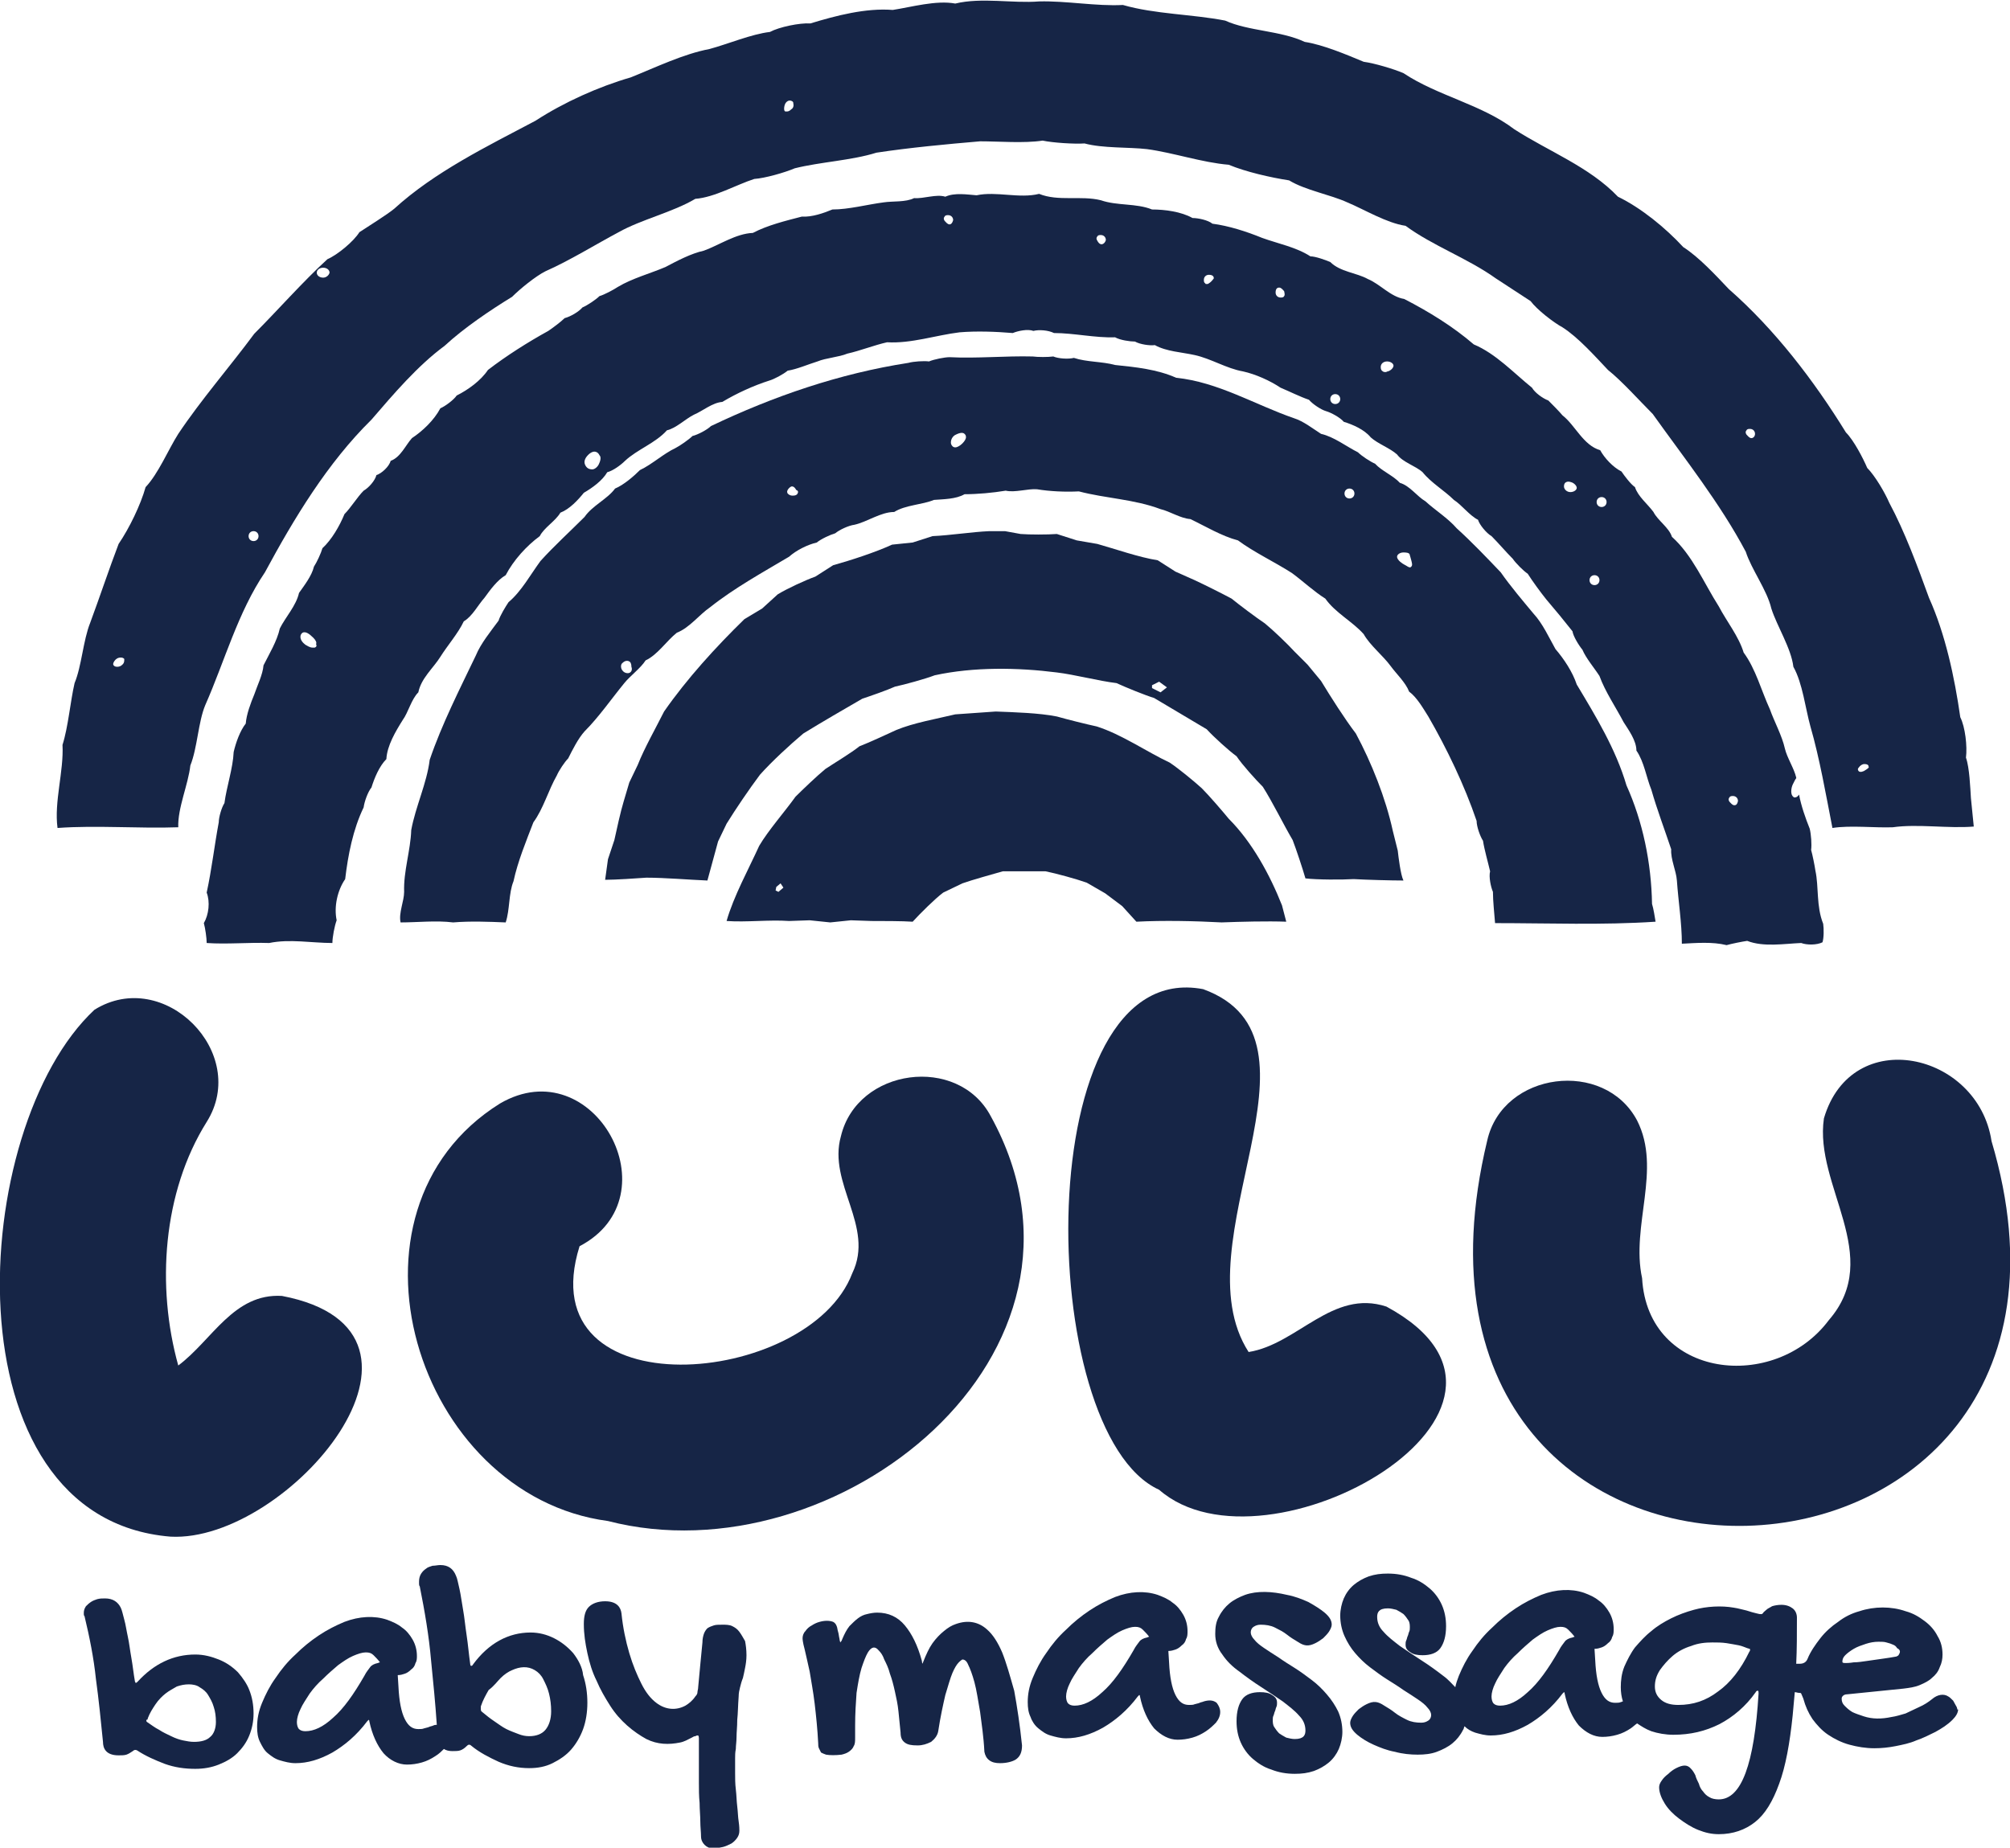
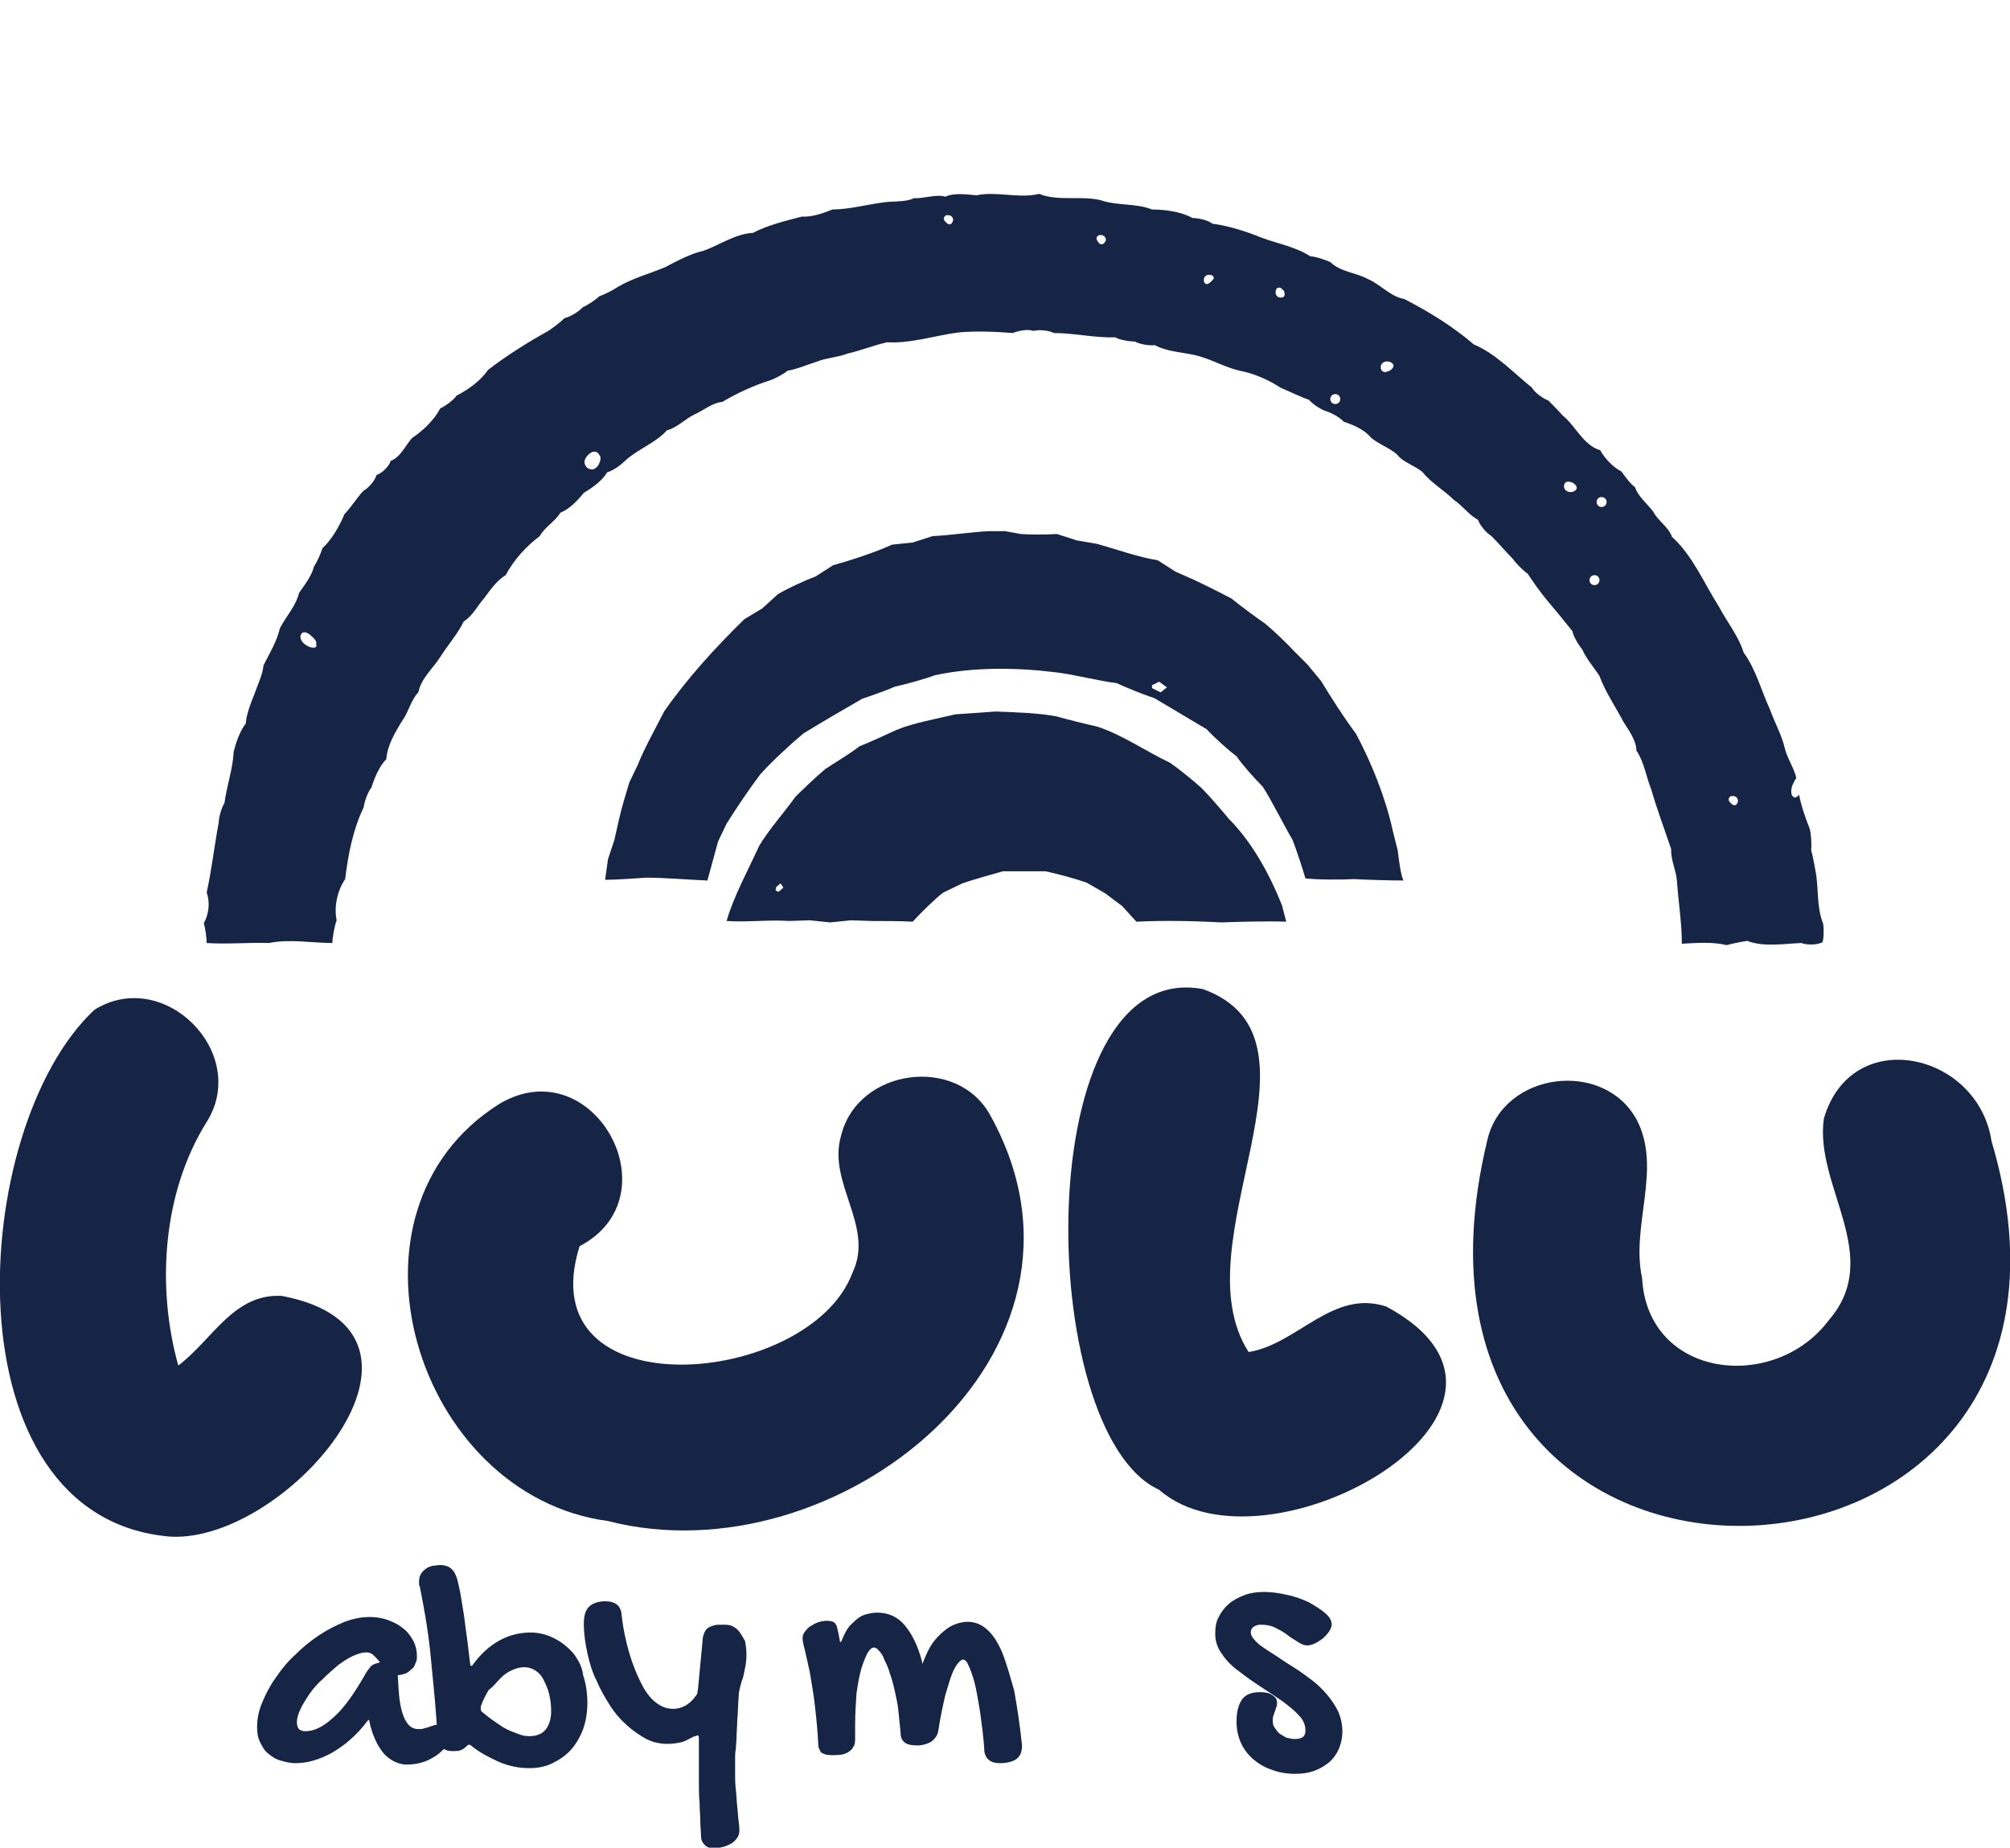
<svg xmlns="http://www.w3.org/2000/svg" version="1.1" id="Layer_1" x="0px" y="0px" viewBox="0 0 283 260.2" style="enable-background:new 0 0 283 260.2;" xml:space="preserve">
  <style type="text/css">
	.st0{fill:#162546;}
</style>
  <g>
    <g>
-       <path class="st0" d="M33.5,235.5c-0.8-0.8-1.7-1.4-2.7-1.8c-1-0.4-2.1-0.7-3.3-0.7c-3.1,0-5.8,1.3-8.1,3.8    c-0.1,0.1-0.2,0.2-0.3,0.2c0,0,0,0-0.1-0.2c-0.2-1.1-0.3-2.2-0.5-3.3c-0.2-1.1-0.3-2.1-0.5-3c-0.2-0.9-0.3-1.7-0.5-2.4    c-0.2-0.7-0.3-1.3-0.5-1.7c-0.4-0.8-1.1-1.3-2.2-1.3c-0.4,0-0.7,0-1.1,0.1c-0.3,0.1-0.6,0.2-0.9,0.4c-0.3,0.2-0.5,0.4-0.7,0.6    c-0.2,0.3-0.3,0.6-0.3,0.9v0.2c0,0.1,0,0.2,0.1,0.3c0.7,2.9,1.3,5.9,1.6,8.8c0.4,2.9,0.7,5.9,1,8.9c0,0.9,0.4,1.9,2.2,1.9    c0.4,0,0.8,0,1.1-0.1c0.3-0.1,0.6-0.3,0.9-0.5c0.2-0.2,0.4-0.2,0.6-0.1c1.2,0.8,2.6,1.4,3.9,1.9c1.4,0.5,2.8,0.7,4.3,0.7    c1.2,0,2.3-0.2,3.3-0.6c1-0.4,1.9-0.9,2.6-1.6c0.7-0.7,1.3-1.5,1.7-2.5c0.4-1,0.6-2,0.6-3.1c0-1.2-0.2-2.3-0.6-3.3    C34.8,237.2,34.2,236.3,33.5,235.5z M20.8,242L20.8,242c0.3-0.8,0.7-1.4,1.1-2c0.4-0.6,0.9-1.1,1.4-1.5c0.5-0.4,1.1-0.7,1.6-1    c0.6-0.2,1.1-0.3,1.7-0.3c0.5,0,1.1,0.1,1.5,0.4c0.5,0.3,0.9,0.6,1.2,1.1c0.3,0.5,0.6,1,0.8,1.7c0.2,0.6,0.3,1.3,0.3,2.1    c0,0.9-0.3,1.7-0.8,2.1c-0.5,0.5-1.3,0.7-2.3,0.7c-0.5,0-1-0.1-1.5-0.2c-0.5-0.1-1.1-0.3-1.7-0.6c-0.6-0.3-1.1-0.5-1.7-0.9    c-0.6-0.3-1.1-0.7-1.7-1.1c-0.1-0.1-0.1-0.1-0.1-0.3C20.8,242.2,20.8,242.1,20.8,242z" />
      <path class="st0" d="M80.7,232.8c-0.8-0.9-1.7-1.6-2.7-2.1c-1-0.5-2.1-0.8-3.3-0.8c-3.1,0-5.9,1.5-8.1,4.5    c-0.1,0.2-0.2,0.2-0.3,0.2c0,0-0.1-0.1-0.1-0.3c-0.2-1.4-0.3-2.7-0.5-4c-0.2-1.3-0.3-2.5-0.5-3.6c-0.2-1.1-0.3-2-0.5-2.9    c-0.2-0.8-0.3-1.5-0.5-1.9c-0.4-1-1.1-1.5-2.2-1.5c-0.4,0-0.7,0.1-1.1,0.1c-0.3,0.1-0.7,0.2-0.9,0.4c-0.3,0.2-0.5,0.4-0.7,0.7    c-0.2,0.3-0.3,0.7-0.3,1.1v0.3c0,0.1,0,0.3,0.1,0.4c0.7,3.5,1.3,7,1.6,10.5c0.3,3,0.6,6,0.8,9c-0.1,0-0.3,0-0.5,0.1    c-0.2,0.1-0.4,0.1-0.6,0.2c-0.2,0.1-0.4,0.1-0.7,0.2c-0.2,0.1-0.5,0.1-0.8,0.1c-0.8,0-1.4-0.4-1.9-1.4c-0.5-1-0.8-2.5-0.9-4.6    l-0.1-1.6c0.4,0,0.7-0.1,1-0.2c0.3-0.1,0.6-0.3,0.9-0.6c0.3-0.2,0.5-0.5,0.6-0.9c0.2-0.3,0.2-0.7,0.2-1c0-0.8-0.2-1.6-0.6-2.3    c-0.4-0.7-0.9-1.3-1.5-1.7c-0.6-0.5-1.3-0.8-2.1-1.1c-1.8-0.6-3.9-0.5-6,0.3c-1.2,0.5-2.4,1.1-3.6,1.9c-1.2,0.8-2.3,1.7-3.3,2.7    c-1.1,1-2,2.1-2.8,3.3c-0.8,1.1-1.4,2.3-1.9,3.5c-0.5,1.2-0.7,2.3-0.7,3.4c0,0.8,0.1,1.5,0.4,2.1c0.3,0.6,0.6,1.2,1.1,1.6    c0.5,0.4,1,0.8,1.7,1c0.7,0.2,1.4,0.4,2.2,0.4c1.7,0,3.4-0.5,5.2-1.5c1.7-1,3.4-2.4,4.9-4.4c0.1-0.1,0.2-0.2,0.2-0.2    c0,0,0.1,0,0.1,0.2c0.4,1.9,1.1,3.4,2,4.5c0.9,1,2.1,1.6,3.3,1.6c0.7,0,1.4-0.1,2.1-0.3c0.7-0.2,1.3-0.5,1.9-0.9    c0.5-0.3,0.9-0.7,1.2-1c0.3,0.2,0.7,0.3,1.2,0.3c0.4,0,0.8,0,1.1-0.1c0.3-0.1,0.6-0.3,0.9-0.6c0.2-0.2,0.3-0.2,0.3-0.2    c0.1,0,0.2,0,0.3,0.1c1.2,1,2.6,1.7,3.9,2.3c1.4,0.6,2.8,0.9,4.3,0.9c1.2,0,2.3-0.2,3.3-0.7c1-0.5,1.9-1.1,2.6-1.9    c0.7-0.8,1.3-1.8,1.7-2.9c0.4-1.1,0.6-2.4,0.6-3.7c0-1.4-0.2-2.7-0.6-3.9C82,234.8,81.4,233.7,80.7,232.8z M70.5,236.3    c0.5-0.5,1.1-0.9,1.6-1.1c1.1-0.5,2.2-0.6,3.2,0c0.5,0.3,0.9,0.7,1.2,1.3c0.3,0.6,0.6,1.2,0.8,2c0.2,0.8,0.3,1.6,0.3,2.5    c0,1.1-0.3,2-0.8,2.6c-0.5,0.6-1.3,0.9-2.3,0.9c-0.5,0-1-0.1-1.5-0.3c-0.5-0.2-1.1-0.4-1.7-0.7c-0.6-0.3-1.1-0.7-1.7-1.1    c-0.6-0.4-1.1-0.8-1.7-1.3c-0.1-0.1-0.2-0.1-0.2-0.4c0,0,0-0.1,0-0.2c0-0.1,0-0.1,0-0.1l0-0.1c0.3-0.9,0.7-1.6,1.1-2.3    C69.6,237.4,70,236.8,70.5,236.3z M53.5,234.1c0,0-0.1,0-0.3,0.1c-0.5,0.1-0.9,0.3-1.1,0.6c-0.2,0.3-0.5,0.6-0.8,1.2    c-1.5,2.6-2.9,4.6-4.4,5.9c-1.4,1.3-2.7,1.9-3.9,1.9c-0.4,0-0.7-0.1-0.9-0.3c-0.2-0.2-0.3-0.6-0.3-1c0-0.5,0.2-1.2,0.5-1.8    c0.3-0.7,0.8-1.4,1.3-2.2c0.5-0.7,1.2-1.5,1.9-2.1c0.7-0.7,1.4-1.3,2.1-1.9c0.7-0.5,1.4-1,2.1-1.3c0.7-0.3,1.3-0.5,1.8-0.5    c0.5,0,0.8,0.1,1.1,0.4c0.3,0.3,0.6,0.6,0.9,1C53.4,234,53.5,234.1,53.5,234.1z" />
      <path class="st0" d="M104.1,229.8c-0.3-0.4-0.6-0.6-1-0.8c-0.4-0.2-0.9-0.2-1.4-0.2c-0.5,0-0.9,0-1.2,0.1    c-0.3,0.1-0.6,0.2-0.9,0.4c-0.2,0.2-0.4,0.5-0.5,0.8c-0.1,0.3-0.2,0.7-0.2,1.2c-0.1,1-0.2,2.1-0.3,3.1c-0.1,1-0.2,2.1-0.3,3.2    c0,0.3-0.1,0.5-0.1,0.7c0,0.2-0.1,0.4-0.3,0.6c-0.4,0.6-0.9,1-1.4,1.3c-1.3,0.7-2.8,0.6-4.1-0.4c-0.8-0.6-1.5-1.5-2.1-2.7    c-0.6-1.2-1.2-2.6-1.7-4.3c-0.5-1.7-0.9-3.6-1.1-5.6c-0.1-0.8-0.6-1.7-2.3-1.7c-1,0-1.8,0.3-2.3,0.8c-0.5,0.5-0.7,1.3-0.7,2.4    c0,1.4,0.2,2.7,0.5,4.1c0.3,1.4,0.7,2.7,1.3,3.9c0.5,1.2,1.2,2.4,1.9,3.5c0.7,1.1,1.5,2,2.4,2.8c0.9,0.8,1.8,1.4,2.7,1.9    c1.6,0.8,3.2,0.8,4.7,0.5c0.6-0.1,1.1-0.4,1.7-0.7c0.2-0.1,0.3-0.2,0.5-0.2c0.2-0.1,0.2-0.1,0.3-0.1c0,0,0.1,0,0.1,0    c0,0,0.1,0.1,0.1,0.4v1.3c0,0.6,0,1.4,0,2.2c0,0.8,0,1.7,0,2.7c0,1,0,1.9,0.1,2.9c0,0.9,0.1,1.8,0.1,2.6c0,0.8,0.1,1.5,0.1,2.1    c0,0.5,0.2,0.9,0.5,1.2c0.3,0.3,0.7,0.5,1.2,0.5c0.5,0,0.9-0.1,1.4-0.2c0.4-0.1,0.8-0.3,1.2-0.5c0.3-0.2,0.6-0.5,0.8-0.8    c0.2-0.3,0.3-0.6,0.3-1c0-0.2,0-0.6-0.1-1.3c-0.1-0.6-0.1-1.3-0.2-2.1c-0.1-0.8-0.1-1.6-0.2-2.4c-0.1-0.8-0.1-1.6-0.1-2.3v-1.1    c0-0.3,0-0.7,0-1c0-0.4,0-0.8,0.1-1.3c0-0.5,0.1-1,0.1-1.7c0-0.7,0.1-1.4,0.1-2.4c0.1-0.9,0.1-2,0.2-3.3c0-0.5,0.1-0.9,0.2-1.3    c0.1-0.4,0.2-0.8,0.4-1.3c0.1-0.4,0.2-0.9,0.3-1.4c0.1-0.5,0.2-1.1,0.2-1.8c0-0.8-0.1-1.5-0.2-2    C104.6,230.6,104.4,230.2,104.1,229.8z" />
      <path class="st0" d="M141.1,232.7c-0.6-1.4-1.3-2.5-2.1-3.2c-1.2-1.1-2.7-1.4-4.4-0.8c-0.6,0.2-1.1,0.5-1.7,1    c-0.5,0.4-1.1,1-1.6,1.7s-0.9,1.6-1.3,2.6c-0.1,0.2-0.1,0.3-0.1,0.3c0,0-0.1,0,0,0c0,0-0.1-0.1-0.1-0.4c-0.6-2.2-1.4-3.8-2.4-5    c-1-1.2-2.3-1.8-3.9-1.8c-0.5,0-1,0.1-1.4,0.2c-0.5,0.1-0.9,0.3-1.3,0.6c-0.4,0.3-0.8,0.7-1.2,1.1c-0.4,0.5-0.7,1.1-1,1.8    c-0.1,0.3-0.2,0.4-0.3,0.5c0-0.1-0.1-0.3-0.1-0.5c-0.1-0.4-0.1-0.7-0.2-1s-0.1-0.6-0.2-0.8c-0.1-0.3-0.3-0.5-0.5-0.6    c-0.5-0.2-1.2-0.2-1.9,0c-0.4,0.1-0.8,0.3-1.1,0.5c-0.4,0.2-0.7,0.5-0.9,0.8c-0.3,0.3-0.4,0.7-0.4,1c0,0.1,0,0.5,0.3,1.6    c0.2,0.8,0.4,1.8,0.7,3.1c0.2,1.3,0.5,2.8,0.7,4.5c0.2,1.7,0.4,3.6,0.5,5.6v0c0,0.2,0,0.5,0.1,0.7c0.1,0.2,0.2,0.4,0.3,0.6    c0.2,0.1,0.4,0.2,0.7,0.3c0.5,0.1,1.4,0.1,2.2,0c0.4-0.1,0.7-0.2,1-0.4c0.3-0.2,0.6-0.5,0.7-0.8c0.2-0.3,0.2-0.7,0.2-1.2    c0-0.3,0-0.6,0-0.9c0-0.3,0-0.6,0-0.8c0-1.7,0.1-3.2,0.2-4.6c0.2-1.3,0.4-2.5,0.7-3.5c0.3-0.9,0.6-1.7,0.9-2.2    c0.5-0.8,1-0.9,1.5-0.3c0.3,0.3,0.6,0.7,0.8,1.3c0.3,0.6,0.6,1.2,0.8,2c0.3,0.8,0.5,1.6,0.7,2.5c0.2,0.9,0.4,1.8,0.5,2.8    c0.1,1,0.2,2,0.3,3c0,0.7,0.2,1.1,0.6,1.4c0.4,0.3,0.9,0.4,1.8,0.4c0.7,0,1.3-0.2,1.9-0.5c0.5-0.4,0.9-0.9,1-1.5    c0.3-2,0.7-3.8,1-5.1c0.4-1.3,0.7-2.4,1-3.1c0.3-0.7,0.6-1.2,0.9-1.5c0.3-0.3,0.5-0.4,0.5-0.4c0.3,0,0.6,0.2,0.8,0.7    c0.3,0.6,0.6,1.4,0.9,2.5c0.3,1.1,0.5,2.5,0.8,4.2c0.2,1.6,0.5,3.5,0.6,5.6c0.1,0.5,0.3,0.9,0.7,1.2c0.4,0.3,0.9,0.4,1.5,0.4    c0.9,0,1.7-0.2,2.2-0.5c0.6-0.4,0.9-1,0.9-2c-0.3-2.9-0.7-5.5-1.1-7.7C142.2,236,141.7,234.2,141.1,232.7z" />
-       <path class="st0" d="M169.5,239.6c-0.2,0.1-0.4,0.1-0.6,0.2c-0.2,0.1-0.4,0.1-0.7,0.2c-0.2,0.1-0.5,0.1-0.8,0.1    c-0.8,0-1.4-0.4-1.9-1.4c-0.5-1-0.8-2.5-0.9-4.6l-0.1-1.6c0.4,0,0.7-0.1,1-0.2c0.3-0.1,0.6-0.3,0.9-0.6c0.3-0.2,0.5-0.5,0.6-0.9    c0.2-0.3,0.2-0.7,0.2-1.1c0-0.8-0.2-1.6-0.6-2.3c-0.4-0.7-0.9-1.3-1.5-1.7c-0.6-0.5-1.3-0.8-2.1-1.1c-1.8-0.6-3.9-0.5-6,0.3    c-1.2,0.5-2.4,1.1-3.6,1.9c-1.2,0.8-2.3,1.7-3.3,2.7c-1.1,1-2,2.1-2.8,3.3c-0.8,1.1-1.4,2.3-1.9,3.5c-0.5,1.2-0.7,2.3-0.7,3.4    c0,0.8,0.1,1.5,0.4,2.1c0.2,0.6,0.6,1.2,1.1,1.6c0.5,0.4,1,0.8,1.7,1c0.7,0.2,1.4,0.4,2.2,0.4c1.7,0,3.4-0.5,5.2-1.5    c1.7-1,3.4-2.4,4.9-4.4c0.1-0.1,0.2-0.2,0.2-0.2c0,0,0.1,0,0.1,0.2c0.4,1.9,1.1,3.4,2,4.5c1,1,2.1,1.6,3.3,1.6    c0.7,0,1.4-0.1,2.1-0.3c0.7-0.2,1.3-0.5,1.9-0.9c0.6-0.4,1-0.8,1.4-1.2c0.4-0.5,0.6-1,0.6-1.5c0-0.5-0.2-0.9-0.5-1.3    C170.8,239.4,170.2,239.4,169.5,239.6z M161.8,230.5c0,0-0.1,0-0.3,0.1c-0.5,0.1-0.9,0.3-1.1,0.6c-0.2,0.3-0.5,0.6-0.8,1.2    c-1.5,2.6-2.9,4.6-4.4,5.9c-1.4,1.3-2.7,1.9-3.9,1.9c-0.4,0-0.7-0.1-0.9-0.3c-0.2-0.2-0.3-0.6-0.3-1c0-0.5,0.2-1.2,0.5-1.8    c0.3-0.7,0.8-1.4,1.3-2.2c0.5-0.7,1.2-1.5,1.9-2.1c0.7-0.7,1.4-1.3,2.1-1.9c0.7-0.5,1.4-1,2.1-1.3c0.7-0.3,1.3-0.5,1.8-0.5    c0.5,0,0.8,0.1,1.1,0.4c0.3,0.3,0.6,0.6,0.9,1C161.8,230.4,161.8,230.5,161.8,230.5z" />
      <path class="st0" d="M186.8,238.6c-0.6-0.7-1.3-1.4-2.1-2c-0.8-0.6-1.6-1.2-2.4-1.7c-0.8-0.5-1.6-1-2.3-1.5    c-0.8-0.5-1.4-0.9-2-1.3c-0.6-0.4-1.1-0.8-1.4-1.2c-0.3-0.3-0.5-0.7-0.5-1c0-0.3,0.1-0.6,0.4-0.8c0.3-0.2,0.6-0.3,1-0.3    c0.7,0,1.4,0.1,2,0.4c0.6,0.3,1.2,0.6,1.7,1c0.5,0.4,1,0.7,1.5,1c0.9,0.6,1.5,0.7,2.5,0.2c0.4-0.2,0.7-0.4,1.1-0.7    c0.3-0.3,0.6-0.6,0.8-0.9c0.2-0.3,0.4-0.7,0.4-1c0-0.6-0.3-1.1-1-1.7c-0.6-0.5-1.4-1-2.3-1.5c-0.9-0.4-1.9-0.8-3-1    c-2.1-0.5-4.2-0.6-5.9,0c-0.8,0.3-1.6,0.7-2.2,1.2c-0.6,0.5-1.1,1.1-1.5,1.9c-0.4,0.7-0.5,1.5-0.5,2.4c0,1,0.3,2,1,2.9    c0.6,0.9,1.4,1.7,2.4,2.4c0.9,0.7,2,1.5,3.1,2.2c1.1,0.7,2.1,1.4,3,2c0.9,0.7,1.7,1.3,2.3,2c0.6,0.6,0.9,1.3,0.9,2.1    c0,0.6-0.2,1.2-1.5,1.2c-0.4,0-0.8-0.1-1.2-0.2c-0.4-0.2-0.7-0.4-1-0.6c-0.3-0.3-0.5-0.6-0.7-0.9c-0.2-0.3-0.2-0.7-0.2-1    c0-0.2,0-0.4,0.1-0.6c0.1-0.2,0.1-0.4,0.2-0.6c0.1-0.2,0.1-0.4,0.2-0.6c0.1-0.2,0.1-0.4,0.1-0.6c0-0.5-0.2-0.8-0.7-1.1    c-0.4-0.3-1-0.4-1.7-0.4c-1.1,0-2,0.3-2.5,1c-0.5,0.7-0.8,1.7-0.8,3.1c0,1.1,0.2,2.1,0.6,3c0.4,0.9,1,1.7,1.7,2.3    c0.7,0.6,1.6,1.2,2.6,1.5c1,0.4,2.1,0.6,3.3,0.6c1,0,1.8-0.1,2.7-0.4c0.8-0.3,1.5-0.7,2.1-1.2c0.6-0.5,1.1-1.2,1.4-1.9    c0.3-0.7,0.5-1.6,0.5-2.4c0-1-0.2-2-0.6-2.9C188,240.2,187.5,239.4,186.8,238.6z" />
-       <path class="st0" d="M275.5,240.4c-0.1-0.2-0.3-0.5-0.5-0.9c-0.3-0.3-0.5-0.5-0.7-0.6c-0.6-0.4-1.5-0.3-2.3,0.4    c-0.5,0.4-1.1,0.8-1.8,1.1c-0.6,0.3-1.3,0.6-1.9,0.9c-0.7,0.2-1.3,0.4-2,0.5c-1.4,0.3-2.7,0.3-3.9-0.1c-0.6-0.2-1.2-0.4-1.6-0.6    c-0.5-0.3-0.8-0.6-1.1-0.9c-0.3-0.3-0.4-0.6-0.4-1c0-0.2,0.1-0.3,0.2-0.4c0.1-0.1,0.3-0.2,0.6-0.2l7.9-0.8    c0.8-0.1,1.6-0.2,2.3-0.5c0.7-0.3,1.3-0.6,1.7-1c0.5-0.4,0.9-0.9,1.1-1.5c0.3-0.6,0.4-1.2,0.4-1.8c0-0.9-0.2-1.8-0.7-2.6    c-0.4-0.8-1-1.5-1.8-2.1c-0.8-0.6-1.6-1.1-2.7-1.4c-2-0.7-4.4-0.7-6.5,0c-1.1,0.3-2.1,0.8-3,1.5c-0.9,0.6-1.8,1.4-2.5,2.3    c-0.7,0.9-1.4,1.9-1.8,2.9c-0.2,0.5-0.6,0.7-1.1,0.7h-0.3c-0.1,0-0.1,0-0.2,0c0.1-2,0.1-4.2,0.1-6.5c0-0.5-0.2-1-0.6-1.3    c-0.4-0.3-0.9-0.5-1.6-0.5c-0.5,0-1,0.1-1.3,0.2c-0.3,0.2-0.6,0.3-0.8,0.5c-0.2,0.2-0.4,0.3-0.5,0.5c-0.1,0.1-0.2,0.2-0.9,0    c-0.4-0.1-0.8-0.2-1.4-0.4c-0.5-0.1-1.1-0.3-1.8-0.4c-1.7-0.3-3.8-0.2-5.6,0.3c-1.1,0.3-2.2,0.7-3.2,1.2c-1,0.5-2,1.1-2.8,1.8    c-0.9,0.7-1.6,1.5-2.3,2.3c-0.6,0.8-1.1,1.8-1.5,2.7c-0.4,1-0.5,2-0.5,2.9c0,0.7,0.1,1.4,0.3,2c-0.1,0-0.2,0.1-0.3,0.1    c-0.2,0.1-0.5,0.1-0.8,0.1c-0.8,0-1.4-0.4-1.9-1.4c-0.5-1-0.8-2.5-0.9-4.6l-0.1-1.6c0.4,0,0.7-0.1,1-0.2c0.3-0.1,0.6-0.3,0.9-0.6    c0.3-0.2,0.5-0.5,0.6-0.9c0.2-0.3,0.2-0.7,0.2-1.1c0-0.8-0.2-1.6-0.6-2.3c-0.4-0.7-0.9-1.3-1.5-1.7c-0.6-0.5-1.3-0.8-2.1-1.1    c-1.8-0.6-3.9-0.5-6,0.3c-1.2,0.5-2.4,1.1-3.6,1.9c-1.2,0.8-2.3,1.7-3.3,2.7c-1.1,1-2,2.1-2.8,3.3c-0.8,1.1-1.4,2.3-1.9,3.5    c-0.2,0.5-0.4,1.1-0.5,1.6c-0.5-0.5-1-1.1-1.7-1.6c-0.9-0.7-2-1.5-3.1-2.2c-1.1-0.7-2.1-1.4-3-2c-0.9-0.7-1.7-1.3-2.3-2    c-0.6-0.6-0.9-1.3-0.9-2.1c0-0.6,0.2-1.2,1.5-1.2c0.4,0,0.8,0.1,1.2,0.2c0.4,0.2,0.7,0.4,1,0.6c0.3,0.3,0.5,0.6,0.7,0.9    c0.2,0.3,0.2,0.7,0.2,1c0,0.2,0,0.4-0.1,0.6c-0.1,0.2-0.1,0.4-0.2,0.6c-0.1,0.2-0.1,0.4-0.2,0.6c-0.1,0.2-0.1,0.4-0.1,0.6    c0,0.5,0.2,0.8,0.7,1.1c0.4,0.3,1,0.4,1.7,0.4c1.1,0,2-0.3,2.5-1c0.5-0.7,0.8-1.7,0.8-3.1c0-1.1-0.2-2.1-0.6-3    c-0.4-0.9-1-1.7-1.7-2.3c-0.7-0.6-1.6-1.2-2.6-1.5c-1-0.4-2.1-0.6-3.3-0.6c-1,0-1.8,0.1-2.7,0.4c-0.8,0.3-1.5,0.7-2.1,1.2    c-0.6,0.5-1.1,1.2-1.4,1.9c-0.3,0.7-0.5,1.6-0.5,2.4c0,1,0.2,2,0.6,2.9c0.4,0.9,0.9,1.7,1.5,2.4c0.6,0.7,1.3,1.4,2.1,2    c0.8,0.6,1.6,1.2,2.4,1.7c0.8,0.5,1.6,1,2.3,1.5c0.8,0.5,1.4,0.9,2,1.3c0.6,0.4,1.1,0.8,1.4,1.2c0.3,0.3,0.5,0.7,0.5,1    c0,0.3-0.1,0.6-0.4,0.8c-0.3,0.2-0.6,0.3-1,0.3c-0.7,0-1.4-0.1-2-0.4c-0.6-0.3-1.2-0.6-1.7-1c-0.5-0.4-1-0.7-1.5-1    c-0.9-0.6-1.5-0.7-2.5-0.2c-0.4,0.2-0.7,0.4-1.1,0.7c-0.3,0.3-0.6,0.6-0.8,0.9c-0.2,0.3-0.4,0.7-0.4,1c0,0.6,0.3,1.1,1,1.7    c0.6,0.5,1.4,1,2.3,1.4c0.9,0.4,1.9,0.8,3,1c1.1,0.3,2.2,0.4,3.2,0.4c1,0,1.9-0.1,2.7-0.4c0.8-0.3,1.6-0.7,2.2-1.2    c0.6-0.5,1.1-1.1,1.5-1.9c0.1-0.1,0.1-0.3,0.2-0.5c0.4,0.4,0.9,0.7,1.5,0.9c0.7,0.2,1.4,0.4,2.2,0.4c1.7,0,3.4-0.5,5.2-1.5    c1.7-1,3.4-2.4,4.9-4.4c0.1-0.1,0.2-0.2,0.2-0.2c0,0,0.1,0,0.1,0.2c0.4,1.9,1.1,3.4,2,4.5c1,1,2.1,1.6,3.3,1.6    c0.7,0,1.4-0.1,2.1-0.3c0.7-0.2,1.3-0.5,1.9-0.9c0.3-0.2,0.6-0.5,0.9-0.7c0.6,0.4,1.2,0.8,2,1.1c0.9,0.3,2,0.5,3.1,0.5    c2.4,0,4.5-0.5,6.5-1.5c1.9-1,3.7-2.5,5.1-4.5c0.1-0.2,0.2-0.2,0.3-0.2c0.1,0,0.1,0.2,0.1,0.4c-0.6,9.9-2.4,14.9-5.6,14.9    c-0.5,0-1-0.1-1.3-0.3c-0.4-0.2-0.7-0.5-0.9-0.8c-0.3-0.3-0.5-0.7-0.6-1.1c-0.2-0.4-0.4-0.8-0.5-1.2c-0.2-0.4-0.4-0.7-0.6-0.9    c-0.5-0.6-1.1-0.6-2.1-0.1c-0.4,0.2-0.8,0.5-1.1,0.8c-0.4,0.3-0.7,0.6-0.9,0.9c-0.3,0.4-0.4,0.7-0.4,1c0,0.7,0.3,1.5,0.8,2.3    c0.5,0.8,1.2,1.5,2,2.1c0.8,0.6,1.7,1.2,2.7,1.6c1,0.4,1.9,0.6,2.9,0.6c2,0,3.7-0.6,5.1-1.7c1.4-1.1,2.5-2.9,3.4-5.4    c0.9-2.4,1.5-5.7,1.9-9.6c0.1-1,0.2-2.1,0.3-3.3c0.2,0,0.4,0.1,0.6,0.1c0.1,0,0.3,0,0.3,0.1c0,0,0.1,0.2,0.3,0.7    c0.3,1.1,0.7,2,1.3,2.9c0.6,0.8,1.3,1.6,2.2,2.2c0.9,0.6,1.9,1.1,3,1.4c1.1,0.3,2.3,0.5,3.5,0.5c1,0,2-0.1,3-0.3    c1-0.2,2-0.4,2.9-0.8c0.9-0.3,1.9-0.8,2.7-1.2c0.9-0.5,1.7-1,2.4-1.7c0.5-0.5,0.8-1,0.8-1.5C275.6,240.9,275.6,240.7,275.5,240.4z     M267.5,232.6c0,0.2-0.1,0.3-0.2,0.5c-0.1,0.1-0.3,0.2-0.4,0.2c-0.5,0.1-1.2,0.2-1.9,0.3c-0.7,0.1-1.4,0.2-2.1,0.3    c-0.7,0.1-1.3,0.2-1.9,0.2c-0.6,0.1-1,0.1-1.2,0.1c-0.4,0-0.4-0.1-0.4-0.2c0-0.3,0.1-0.6,0.4-0.9c0.3-0.3,0.7-0.6,1.2-0.9    c0.5-0.3,1.1-0.5,1.7-0.7c0.6-0.2,1.2-0.3,1.8-0.3c0.4,0,0.8,0,1.1,0.1c0.4,0.1,0.7,0.2,0.9,0.3c0.3,0.1,0.5,0.3,0.6,0.5    C267.5,232.3,267.5,232.5,267.5,232.6z M246.4,232.3C246.4,232.3,246.4,232.3,246.4,232.3c0,0.1,0,0.2-0.1,0.3    c-1.2,2.5-2.7,4.4-4.4,5.6c-1.7,1.3-3.5,1.9-5.6,1.9c-1,0-1.8-0.2-2.4-0.7c-0.6-0.5-0.9-1.1-0.9-1.9c0-0.8,0.2-1.5,0.7-2.3    c0.5-0.7,1.1-1.4,1.8-2c0.7-0.6,1.6-1.1,2.6-1.4c1-0.4,2-0.5,3-0.5c0.7,0,1.3,0,2,0.1c0.6,0.1,1.2,0.2,1.7,0.3    c0.5,0.1,0.9,0.3,1.2,0.4C246.4,232.2,246.5,232.3,246.4,232.3z M221.7,230.5c0,0-0.1,0-0.3,0.1c-0.5,0.1-0.9,0.3-1.1,0.6    c-0.2,0.3-0.5,0.6-0.8,1.2c-1.5,2.6-2.9,4.6-4.4,5.9c-1.4,1.3-2.7,1.9-3.9,1.9c-0.4,0-0.7-0.1-0.9-0.3c-0.2-0.2-0.3-0.6-0.3-1    c0-0.5,0.2-1.2,0.5-1.8c0.3-0.7,0.8-1.4,1.3-2.2c0.5-0.7,1.2-1.5,1.9-2.1c0.7-0.7,1.4-1.3,2.1-1.9c0.7-0.5,1.4-1,2.1-1.3    c0.7-0.3,1.3-0.5,1.8-0.5c0.5,0,0.8,0.1,1.1,0.4c0.3,0.3,0.6,0.6,0.9,1C221.7,230.4,221.7,230.5,221.7,230.5z" />
    </g>
    <g>
      <path class="st0" d="M139.5,157.2c-4.6-8.7-18.8-6.8-21.1,2.8c-1.9,6.7,4.8,12.7,1.6,19.3c-6.1,16.1-45.7,19.5-38.4-3.8    c13.4-7,2-27.8-11.2-20.1c-24.2,15.1-11.9,55.2,15.2,58.8C117.7,222.5,157.9,190.6,139.5,157.2z" />
      <path class="st0" d="M280.4,160.7c-1.9-12.5-19.7-16.5-23.6-3.2c-1.4,9.5,8.5,19.4,0.7,28.4c-7.6,10.2-25.5,8.3-26.3-5.9    c-1.6-7.4,2.8-15.3-0.7-22.2c-4.6-8.7-18.9-6.9-21.1,2.8C191.4,235.3,301.2,230.6,280.4,160.7z" />
      <path class="st0" d="M39.7,182.5c-6.8-0.4-9.8,6.2-14.6,9.8c-3.1-11.1-2.2-24.4,4-34.3c6.1-9.7-6-21.9-15.8-15.8    C-4.5,158.8-7.7,213.8,24,216.4C40.5,217.3,65.8,187.5,39.7,182.5z" />
      <path class="st0" d="M195.2,184c-7.6-2.5-12.5,5.3-19.4,6.4c-9.9-15.4,12.8-44.1-6.4-51.1c-24.6-4.7-23.8,62.5-6.2,70.5    C178.3,223,221.7,198.3,195.2,184z" />
    </g>
    <g>
      <path class="st0" d="M180.5,127.5c-1.7-4.3-4.2-8.9-7.5-12.2c-0.9-1.1-2.8-3.3-3.8-4.3c-1.1-1-3.3-2.8-4.5-3.6    c-3.2-1.5-6.8-4-10.3-5.1c-1.4-0.3-4.2-1-5.6-1.4c-2.5-0.5-6-0.6-8.6-0.7c-1.4,0.1-4.3,0.3-5.7,0.4c-2.5,0.6-5.9,1.2-8.3,2.2    c-1.3,0.6-3.9,1.8-5.2,2.3c-1.1,0.9-3.6,2.4-4.8,3.2c-1.1,0.9-3.2,2.9-4.2,3.9c-1.5,2.1-3.8,4.7-5.1,6.9    c-1.5,3.3-3.6,7.1-4.6,10.6c2.8,0.2,6-0.2,8.8,0c0,0,2.9-0.1,2.9-0.1l2.9,0.3l2.9-0.3l2.9,0.1c1.4,0,4.4,0,5.8,0.1    c1-1.1,3.1-3.2,4.3-4.1c0,0,2.7-1.3,2.7-1.3c1.4-0.5,4.3-1.3,5.7-1.7c1.5,0,4.5,0,6,0c1.5,0.3,4.4,1.1,5.8,1.6l2.6,1.5l2.4,1.8    l2,2.2c3.8-0.2,8.3-0.1,12,0.1c2.7-0.1,6.4-0.2,9.1-0.1L180.5,127.5z M109.6,125.6l-0.4-0.2l0.1-0.5l0.6-0.5l0.4,0.6L109.6,125.6z    " />
      <path class="st0" d="M182.3,91.8c-1-1.1-3.1-3.1-4.2-4c-1.2-0.8-3.6-2.6-4.7-3.5c-1.3-0.7-3.9-2-5.2-2.6c0,0-2.7-1.2-2.7-1.2    l-2.5-1.6c-2.6-0.4-6-1.6-8.5-2.3c0,0-2.9-0.5-2.9-0.5l-2.8-0.9c-1.3,0.1-3.9,0.1-5.1,0c0,0-2.2-0.4-2.2-0.4l-2.2,0    c-2.4,0.1-5.6,0.6-8,0.7c0,0-2.8,0.9-2.8,0.9l-2.9,0.3c-2.4,1.1-5.8,2.2-8.3,2.9l-2.5,1.6c-1.4,0.5-4,1.7-5.3,2.5l-2.2,2l-2.5,1.5    c-4,3.9-8.1,8.4-11.3,13c-1.1,2.2-2.8,5.2-3.7,7.5c0,0-1.2,2.5-1.2,2.5l-0.8,2.7c-0.4,1.3-1,4-1.3,5.4c0,0-0.9,2.7-0.9,2.7    l-0.4,2.9c1.5,0,4.4-0.2,5.8-0.3c2.6,0,6.1,0.3,8.6,0.4c0.4-1.4,1.1-4.1,1.5-5.5c0,0,1.2-2.5,1.2-2.5c1.3-2.1,3.2-4.9,4.7-6.9    c1.7-1.9,4.2-4.2,6.1-5.8c2.6-1.6,5.7-3.4,8.3-4.9c1.2-0.4,3.5-1.2,4.6-1.7c1.4-0.3,4.3-1.1,5.6-1.6c5.5-1.2,11.7-1.1,17.2-0.4    c2.5,0.3,5.9,1.2,8.4,1.5c1.3,0.6,4,1.7,5.3,2.1c2.2,1.3,5.2,3.1,7.4,4.4c1,1.1,3.1,3,4.2,3.8c0.8,1.2,2.7,3.3,3.7,4.3    c1.4,2.2,2.9,5.3,4.2,7.5c0.5,1.3,1.4,4,1.8,5.4c1.6,0.2,5.2,0.2,6.8,0.1c1.7,0.1,5.3,0.2,7,0.2c-0.4-0.8-0.7-3.3-0.8-4.2    c0,0-0.7-2.8-0.7-2.8c-1-4.6-3-9.6-5.2-13.7c-1.6-2.1-3.5-5.1-4.9-7.4c0,0-1.9-2.3-1.9-2.3L182.3,91.8z M163.4,97.5l-1.2-0.6    l0-0.4l1-0.5l1.1,0.8L163.4,97.5z" />
-       <path class="st0" d="M229,110.6c-1.5-5.1-4.3-9.7-7-14.2c-0.6-1.8-1.8-3.6-3-5c-0.9-1.6-1.8-3.6-3.1-5c-1.5-1.8-3.2-3.8-4.6-5.8    c-2-2.1-4.1-4.3-6.2-6.2c-1.2-1.4-3.1-2.6-4.4-3.8c-1.2-0.7-2.2-2.2-3.6-2.6c-0.9-1-2.6-1.7-3.5-2.7c-0.7-0.3-1.9-1.1-2.4-1.6    c-1.6-0.8-3.4-2.2-5.2-2.6c-1.1-0.7-2.5-1.8-3.8-2.2c-5.5-1.9-10.7-5.1-16.6-5.7c-2.7-1.2-5.7-1.5-8.6-1.8c-1.8-0.5-4-0.4-5.8-1    c-0.8,0.2-2.2,0.1-2.9-0.2c-0.7,0.1-2.2,0.1-2.9,0c-3.8-0.1-7.9,0.3-11.7,0.1c-0.7,0-2.2,0.3-2.9,0.6c-0.7-0.1-2.2,0-2.9,0.2    c-9.7,1.5-19,4.7-27.8,8.9c-0.5,0.5-1.8,1.2-2.6,1.4c-0.5,0.5-1.8,1.4-2.4,1.7c-1.7,0.8-3.3,2.3-5,3.1c-0.9,0.9-2.3,2.1-3.5,2.6    c-1.1,1.5-3.2,2.4-4.3,4c-2,2-4.3,4.1-6.2,6.2c-1.4,1.9-2.7,4.3-4.5,5.8c-0.4,0.6-1.2,1.9-1.4,2.6c-1.1,1.5-2.5,3.2-3.2,4.9    c-2.3,4.8-4.8,9.7-6.5,14.7c-0.4,3.3-2,6.6-2.6,9.9c-0.1,2.9-1.1,5.8-1,8.7c0,1.3-0.8,3-0.5,4.3c2.4,0,5-0.3,7.4,0    c2.4-0.2,5-0.1,7.4,0c0.6-1.8,0.4-4.1,1.1-5.8c0.6-2.8,1.8-5.7,2.8-8.3c1.4-1.9,2.1-4.5,3.3-6.6c0.3-0.7,1.1-1.9,1.6-2.4    c0.6-1.2,1.4-2.8,2.3-3.8c2-2,3.8-4.6,5.6-6.8c0.8-1,2.3-2.1,3-3.2c1.7-0.8,2.9-2.7,4.4-3.9c1.8-0.7,3.1-2.5,4.7-3.6    c3.4-2.7,7.4-4.9,11.1-7.1c1-0.9,2.6-1.7,3.9-2c0.6-0.5,1.9-1.1,2.6-1.3c0.6-0.5,1.9-1.1,2.7-1.2c1.8-0.4,3.7-1.8,5.6-1.8    c1.6-1,3.9-1,5.6-1.7c1.3-0.1,3.1-0.1,4.3-0.8c1.8,0,4-0.2,5.8-0.5c1.3,0.3,3.1-0.3,4.4-0.2c1.8,0.3,4,0.4,5.9,0.3    c3.8,1,7.8,1.1,11.5,2.5c1.3,0.3,2.8,1.3,4.2,1.4c2.1,1,4.4,2.4,6.7,3c2.3,1.7,5.1,3,7.6,4.6c1.5,1.1,3.1,2.6,4.7,3.6    c1.4,2,3.8,3.2,5.4,5c0.9,1.6,2.7,3,3.8,4.5c0.8,1.1,2.1,2.3,2.6,3.6c1.1,0.8,2,2.4,2.7,3.5c2.6,4.5,5.1,9.7,6.8,14.7    c0,0.8,0.5,2.2,0.9,2.8c0.2,1.3,0.7,3,1,4.3c-0.2,0.8,0.1,2.2,0.4,2.9c0,1.3,0.2,3.1,0.3,4.4c7.5,0,15.1,0.3,22.6-0.2    c-0.1-0.6-0.3-1.9-0.5-2.5C232.5,121.5,231.3,115.7,229,110.6z M88.4,94.8c-0.4,0-0.7-0.2-0.9-0.6c-0.1-0.3-0.1-0.6,0.1-0.8v0    c0.3-0.3,0.6-0.4,0.9-0.3c0.3,0.1,0.4,0.4,0.4,0.8C89.1,94.4,88.8,94.8,88.4,94.8z M112.3,69.5c-0.1,0.2-0.3,0.3-0.7,0.3    c-0.3,0-0.5-0.1-0.7-0.3c-0.1-0.2-0.1-0.3,0-0.5c0.1-0.2,0.4-0.5,0.6-0.5c0.3,0,0.5,0.3,0.6,0.5C112.4,69.1,112.4,69.3,112.3,69.5    z M134.5,63c-0.3,0-0.5-0.2-0.6-0.5c-0.1-0.5,0.2-1.1,0.7-1.3c0.6-0.3,1-0.3,1.2-0.1c0.1,0.1,0.2,0.2,0.2,0.4    C136.1,62,135.1,63,134.5,63z M190,70.2c-0.4,0-0.7-0.3-0.7-0.7c0-0.4,0.3-0.7,0.7-0.7c0.4,0,0.7,0.3,0.7,0.7    C190.7,69.9,190.4,70.2,190,70.2z M198.7,79.8c-0.1,0.1-0.1,0.1-0.2,0.1c-0.2,0-0.4-0.2-0.8-0.4c-0.2-0.1-1-0.6-1-1.1    c0-0.3,0.4-0.6,0.9-0.6c0.3,0,0.9,0,0.9,0.4c0,0,0.1,0.3,0.2,0.7C198.8,79.3,198.9,79.6,198.7,79.8z" />
      <path class="st0" d="M255.6,122.6c-0.1-0.7-0.4-2.2-0.6-2.9c0.1-0.8,0-2.2-0.2-3c-0.6-1.5-1.2-3.2-1.5-4.8c0,0,0,0,0,0    c-0.2,0.3-0.4,0.4-0.6,0.4c-0.1,0-0.2,0-0.2-0.1c-0.4-0.2-0.4-1.2,0-1.9c0.2-0.4,0.3-0.6,0.4-0.7c0,0,0-0.1,0-0.1    c-0.3-1.3-1.3-2.8-1.6-4.1c-0.4-1.8-1.5-3.8-2.1-5.5c-1.2-2.6-2-5.7-3.7-8c-0.7-2.3-2.4-4.4-3.5-6.5c-2.1-3.3-3.7-7.2-6.6-9.8    c-0.4-1.3-2-2.3-2.6-3.5c-0.8-1.1-2.2-2.2-2.6-3.5c-0.6-0.4-1.5-1.6-1.9-2.2c-1.2-0.6-2.4-1.9-3-3c-2.4-0.7-3.5-3.5-5.3-4.9    c-0.5-0.6-1.5-1.6-2-2.1c-0.8-0.3-1.9-1.1-2.3-1.8c-2.6-2.1-5.1-4.8-8.2-6.1c-2.9-2.5-6.3-4.6-9.8-6.4c-1.9-0.3-3.4-2.1-5.1-2.8    c-1.6-0.9-3.9-1-5.3-2.4c-0.7-0.3-2.1-0.8-2.8-0.8c-2-1.3-4.6-1.8-6.8-2.6c-2.2-0.9-4.7-1.7-7-2c-0.6-0.5-2-0.8-2.8-0.8    c-1.6-0.9-3.9-1.2-5.7-1.2c-2.2-0.9-4.9-0.5-7.2-1.3c-2.8-0.7-6,0.2-8.7-0.9c-2.8,0.7-6-0.4-8.8,0.2c-1.3-0.1-3.1-0.4-4.4,0.2    c-1.3-0.4-3,0.3-4.4,0.2c-1.2,0.6-3,0.4-4.3,0.6c-2.3,0.3-4.9,1-7.2,1c-1.2,0.5-2.9,1.1-4.3,1c-2.3,0.6-4.8,1.2-6.9,2.3    c-2.4,0.1-4.7,1.7-6.9,2.5c-1.8,0.4-3.7,1.4-5.4,2.3c-2.1,0.9-4.7,1.6-6.7,2.8c-0.6,0.4-1.9,1.1-2.6,1.3c-0.5,0.5-1.7,1.3-2.4,1.6    c-0.5,0.6-1.7,1.3-2.5,1.5c-0.5,0.5-1.7,1.4-2.3,1.8c-2.9,1.6-5.9,3.5-8.5,5.5c-1,1.5-2.8,2.8-4.4,3.6c-0.4,0.6-1.6,1.5-2.3,1.8    c-0.9,1.7-2.5,3.2-4,4.2c-0.9,1-1.6,2.7-3,3.2c-0.2,0.8-1.3,1.8-2,2c-0.2,0.8-1.1,1.8-1.8,2.2c-0.9,0.9-1.8,2.4-2.7,3.3    c-0.7,1.7-1.8,3.6-3.1,4.8c-0.2,0.7-0.8,2-1.2,2.6c-0.3,1.3-1.4,2.7-2.1,3.7c-0.4,1.8-1.9,3.4-2.7,5c-0.4,1.8-1.5,3.6-2.3,5.2    c-0.1,1.3-0.9,2.9-1.3,4.1c-0.5,1.2-1.1,2.8-1.2,4.1c-0.8,1-1.4,2.7-1.7,4c-0.1,2.3-1,4.9-1.3,7.2c-0.4,0.6-0.8,2-0.8,2.7    c-0.6,3.2-1,6.7-1.7,9.9c0.5,1.3,0.3,3.1-0.4,4.3c0.2,0.7,0.4,2.1,0.4,2.8c2.9,0.2,5.9-0.1,8.8,0c2.9-0.6,6,0,8.9,0    c0-0.8,0.3-2.4,0.6-3.2c-0.4-1.9,0.1-4.2,1.2-5.8c0.4-3.4,1.1-7,2.6-10.1c0.1-0.8,0.6-2.2,1.1-2.8c0.4-1.3,1.1-3,2.1-4    c0.1-1.9,1.3-3.9,2.3-5.5c0.8-1.1,1.2-2.9,2.2-3.9c0.4-2,2.1-3.4,3.1-5c1-1.6,2.5-3.3,3.3-5c1.2-0.7,2-2.3,2.9-3.3    c0.8-1.1,1.8-2.5,3-3.2c1.1-2.1,2.9-4.1,4.8-5.5c0.6-1.2,2.2-2.1,2.9-3.3c1.3-0.5,2.5-1.8,3.3-2.8c1.2-0.7,2.6-1.7,3.3-2.9    c0.8-0.2,1.9-1,2.5-1.6c1.7-1.6,4.3-2.5,5.9-4.3c1.3-0.3,2.6-1.6,3.8-2.2c1.2-0.5,2.6-1.7,4-1.8c2-1.2,4.4-2.3,6.6-3    c0.7-0.2,2-0.9,2.6-1.4c1.3-0.2,2.9-0.9,4.2-1.3c1.2-0.5,3-0.6,4.2-1.1c1.8-0.4,3.8-1.2,5.6-1.6c3.4,0.2,6.9-1,10.2-1.4    c2.4-0.2,5.1-0.1,7.5,0.1c0.7-0.3,2.1-0.6,2.9-0.3c0.8-0.2,2.1-0.1,2.9,0.3c2.8,0,5.8,0.7,8.6,0.6c0.7,0.4,2.1,0.6,2.8,0.6    c0.7,0.4,2.1,0.6,2.8,0.5c1.6,0.9,3.8,1,5.6,1.4c2.3,0.5,4.5,1.9,6.8,2.3c1.8,0.4,3.8,1.3,5.3,2.3c1.2,0.5,2.8,1.3,4,1.7    c0.5,0.6,1.7,1.4,2.4,1.6c0.7,0.2,2,0.9,2.5,1.5c1.3,0.4,2.9,1.1,3.8,2.2c1,0.9,2.7,1.5,3.7,2.4c0.8,1.1,2.6,1.6,3.6,2.5    c1.2,1.5,3.1,2.6,4.4,3.9c1.1,0.7,2.2,2.2,3.4,2.8c0.2,0.7,1.2,1.9,1.9,2.3c0.9,0.9,2.1,2.3,3,3.2c0.4,0.6,1.5,1.7,2.1,2.1    c0.7,1.1,1.8,2.6,2.6,3.6c1.2,1.4,2.6,3.1,3.7,4.5c0.1,0.7,0.9,2,1.4,2.6c0.5,1.2,1.7,2.6,2.4,3.7c0.8,2.2,2.3,4.4,3.4,6.5    c0.7,1.1,1.8,2.6,1.8,4c1.1,1.6,1.4,3.8,2.1,5.5c0.8,2.8,1.9,5.7,2.8,8.4c-0.1,1.4,0.7,3,0.8,4.4c0.2,2.9,0.7,6,0.7,8.9    c2-0.1,4.3-0.3,6.3,0.2c0.7-0.2,2.2-0.5,2.9-0.6c2.3,0.9,5.2,0.4,7.6,0.3c0.8,0.3,2.2,0.3,3-0.1c0.2-0.6,0.2-1.9,0.1-2.6    C255.7,127.6,256.1,124.9,255.6,122.6z M44.3,91.2c-0.1,0-0.2,0-0.3,0c-0.4,0-0.8-0.3-1-0.4c-0.4-0.3-0.7-0.7-0.7-1.1    c0-0.4,0.2-0.5,0.3-0.6c0.4-0.2,0.9,0.1,1.5,0.7c0.4,0.4,0.5,0.7,0.4,0.9C44.6,90.9,44.6,91.1,44.3,91.2z M84.3,65.4    c-0.2,0.4-0.6,0.7-0.9,0.7c-0.5,0-0.8-0.2-1-0.6c-0.2-0.4-0.1-0.8,0.2-1.2c0.4-0.5,0.8-0.7,1.1-0.7c0.2,0,0.5,0.1,0.7,0.5    C84.7,64.4,84.5,65,84.3,65.4z M133.7,31.6c-0.3,0-0.5-0.3-0.7-0.5c-0.2-0.3-0.1-0.5,0-0.6c0.1-0.2,0.3-0.2,0.5-0.2    c0.4,0,0.7,0.3,0.7,0.7C134.1,31.4,133.9,31.6,133.7,31.6z M155.1,34.4c-0.3,0-0.5-0.3-0.6-0.5c-0.2-0.3-0.1-0.5,0-0.6    c0.1-0.2,0.3-0.2,0.5-0.2c0.4,0,0.7,0.3,0.7,0.7C155.6,34.2,155.3,34.4,155.1,34.4z M170.2,39.9c-0.1,0.1-0.2,0.1-0.3,0.1    c-0.1,0-0.2,0-0.2-0.1c-0.2-0.1-0.2-0.3-0.2-0.5c0-0.4,0.3-0.7,0.7-0.7c0.5,0,0.7,0.2,0.7,0.5C170.7,39.5,170.4,39.8,170.2,39.9z     M180.8,41.7c-0.1,0.2-0.3,0.2-0.5,0.2c-0.4,0-0.7-0.3-0.7-0.7c0-0.5,0.2-0.7,0.5-0.7c0.3,0,0.5,0.3,0.7,0.5    C180.9,41.4,180.9,41.6,180.8,41.7z M188,56.9c-0.4,0-0.7-0.3-0.7-0.7c0-0.4,0.3-0.7,0.7-0.7c0.4,0,0.7,0.3,0.7,0.7    C188.7,56.6,188.4,56.9,188,56.9z M195.4,52.3c-0.1,0-0.2,0.1-0.3,0.1c-0.1,0-0.3,0-0.4-0.1c-0.2-0.1-0.3-0.3-0.3-0.6    c0-0.5,0.4-0.8,0.9-0.8c0.5,0,0.9,0.3,0.9,0.6C196.2,51.8,195.8,52.2,195.4,52.3z M221.1,69.3c-0.5,0-0.9-0.4-0.9-0.8    c0-0.3,0.1-0.5,0.3-0.6c0.2-0.1,0.4-0.1,0.7,0c0.4,0.1,0.8,0.5,0.8,0.8C222,69,221.6,69.3,221.1,69.3z M224.5,82.4    c-0.4,0-0.7-0.3-0.7-0.7c0-0.4,0.3-0.7,0.7-0.7s0.7,0.3,0.7,0.7C225.2,82.1,224.9,82.4,224.5,82.4z M225.5,71.4    c-0.4,0-0.7-0.3-0.7-0.7c0-0.4,0.3-0.7,0.7-0.7c0.4,0,0.7,0.3,0.7,0.7C226.2,71.1,225.9,71.4,225.5,71.4z M244.2,113.4    c-0.3,0-0.5-0.3-0.7-0.5c-0.2-0.3-0.1-0.5,0-0.6c0.1-0.2,0.3-0.2,0.5-0.2c0.4,0,0.7,0.3,0.7,0.7    C244.6,113.3,244.4,113.4,244.2,113.4z" />
-       <path class="st0" d="M276.8,106.7c0.2-1.6-0.1-4.3-0.8-5.7c-0.8-5.6-2.1-11.7-4.4-16.8c-1.6-4.4-3.4-9.3-5.6-13.4    c-0.6-1.4-2-3.8-3.1-4.9c-0.6-1.4-1.9-3.9-3-5c-4.5-7.3-10-14.5-16.5-20.2c-1.8-1.9-4.2-4.5-6.4-5.9c-2.5-2.7-5.9-5.5-9.2-7.1    c-4-4.2-9.8-6.4-14.6-9.5c-4.6-3.5-10.8-4.7-15.6-7.9c-1.4-0.6-4.1-1.4-5.6-1.6c-2.4-1-5.7-2.4-8.3-2.8c-3.4-1.6-7.9-1.5-11.2-3    c-4.6-0.9-9.9-0.9-14.4-2.2c-3.7,0.2-8-0.6-11.8-0.5c-3.7,0.3-8.1-0.6-11.8,0.3c-2.7-0.5-6.2,0.5-8.8,0.9c-3.8-0.3-8,0.8-11.6,1.9    c-1.5-0.1-4.4,0.5-5.7,1.2c-2.6,0.3-5.9,1.7-8.5,2.4c-3.7,0.7-7.6,2.6-11.1,4c-4.5,1.3-9.4,3.5-13.4,6.1    c-6.8,3.6-14.2,7.2-19.9,12.4c-1.1,0.9-3.7,2.5-4.9,3.3c-0.8,1.3-3.1,3.2-4.5,3.8c-3.5,3.2-7,7.2-10.3,10.5    c-3.4,4.6-7.5,9.3-10.7,14.1c-1.4,2.2-2.8,5.6-4.6,7.5c-0.7,2.5-2.3,5.8-3.8,8c-1.3,3.4-2.7,7.6-4,11.1c-1,2.5-1.2,6.1-2.2,8.5    c-0.6,2.6-0.9,6.2-1.7,8.7c0.2,3.7-1.2,8-0.7,11.7c5.5-0.4,11.5,0.1,17-0.1c-0.1-2.7,1.4-6,1.7-8.7c1-2.5,1.1-6.1,2.1-8.5    c2.7-6.1,4.6-13.1,8.4-18.7c4.1-7.6,8.8-15.4,15-21.5c3.1-3.6,6.5-7.6,10.3-10.4c2.7-2.5,6.4-5,9.5-6.9c1.1-1.1,3.3-2.9,4.7-3.6    c3.4-1.5,7.1-3.8,10.3-5.5c3.2-1.8,7.6-2.8,10.8-4.7c2.7-0.2,5.8-2,8.3-2.8c1.5-0.1,4.3-0.9,5.7-1.5c3.6-0.9,8-1.1,11.5-2.2    c4.6-0.7,9.9-1.2,14.6-1.6c2.6,0,6.2,0.3,8.8-0.1c1.4,0.3,4.4,0.5,5.9,0.4c2.6,0.7,6.2,0.5,8.8,0.8c3.7,0.5,7.8,1.9,11.5,2.2    c2.4,1,5.9,1.8,8.5,2.2c2.3,1.4,5.8,2,8.2,3.1c2.4,1,5.5,2.9,8.2,3.3c3.8,2.8,8.8,4.6,12.7,7.4c1.2,0.8,3.7,2.4,4.9,3.2    c0.9,1.2,3.2,3,4.5,3.7c2.2,1.4,4.6,4.1,6.4,6c2,1.6,4.4,4.3,6.3,6.2c4.5,6.3,9.5,12.6,13.1,19.4c0.8,2.5,3,5.4,3.6,8    c0.8,2.5,2.8,5.6,3.1,8.2c1.3,2.3,1.7,5.9,2.4,8.4c1.3,4.5,2.2,9.7,3.1,14.3c2.5-0.4,6,0,8.5-0.1c3.5-0.5,7.8,0.2,11.4-0.1l-0.4-4    C277.4,110.9,277.3,108.1,276.8,106.7z M17.4,93.4c-0.2,0.3-0.5,0.5-0.9,0.5c-0.3,0-0.4-0.1-0.5-0.2c-0.1-0.1-0.1-0.3,0.1-0.6    c0.2-0.3,0.5-0.5,0.9-0.5c0.3,0,0.4,0.1,0.5,0.2C17.5,93,17.5,93.2,17.4,93.4z M35.7,76.2c-0.4,0-0.7-0.3-0.7-0.7    c0-0.4,0.3-0.7,0.7-0.7c0.4,0,0.7,0.3,0.7,0.7C36.4,75.9,36.1,76.2,35.7,76.2z M45.5,39.1c-0.5,0-0.9-0.3-0.9-0.7    c0-0.4,0.4-0.7,0.9-0.7s0.9,0.3,0.9,0.7C46.3,38.8,45.9,39.1,45.5,39.1z M111.4,15.4c-0.2,0.2-0.4,0.3-0.6,0.3c-0.1,0-0.1,0-0.2,0    c-0.1,0-0.2-0.1-0.2-0.4c0-0.3,0.1-0.7,0.3-0.9c0,0,0,0,0,0c0.3-0.3,0.6-0.3,0.9-0.1c0.1,0.1,0.1,0.2,0.1,0.3    C111.8,15,111.6,15.3,111.4,15.4z M246.6,61.7c-0.3,0-0.5-0.3-0.7-0.5c-0.2-0.3-0.1-0.5,0-0.6c0.1-0.2,0.3-0.2,0.5-0.2    c0.4,0,0.7,0.3,0.7,0.7C247.1,61.5,246.8,61.7,246.6,61.7z M262.4,108.6c-0.1,0-0.2,0.1-0.4,0.1c-0.1,0-0.2,0-0.3-0.1    c-0.1-0.1-0.2-0.3,0-0.5c0.2-0.3,0.5-0.5,0.8-0.5c0.5,0,0.6,0.2,0.6,0.4C263.2,108.1,262.9,108.3,262.4,108.6z" />
    </g>
  </g>
</svg>